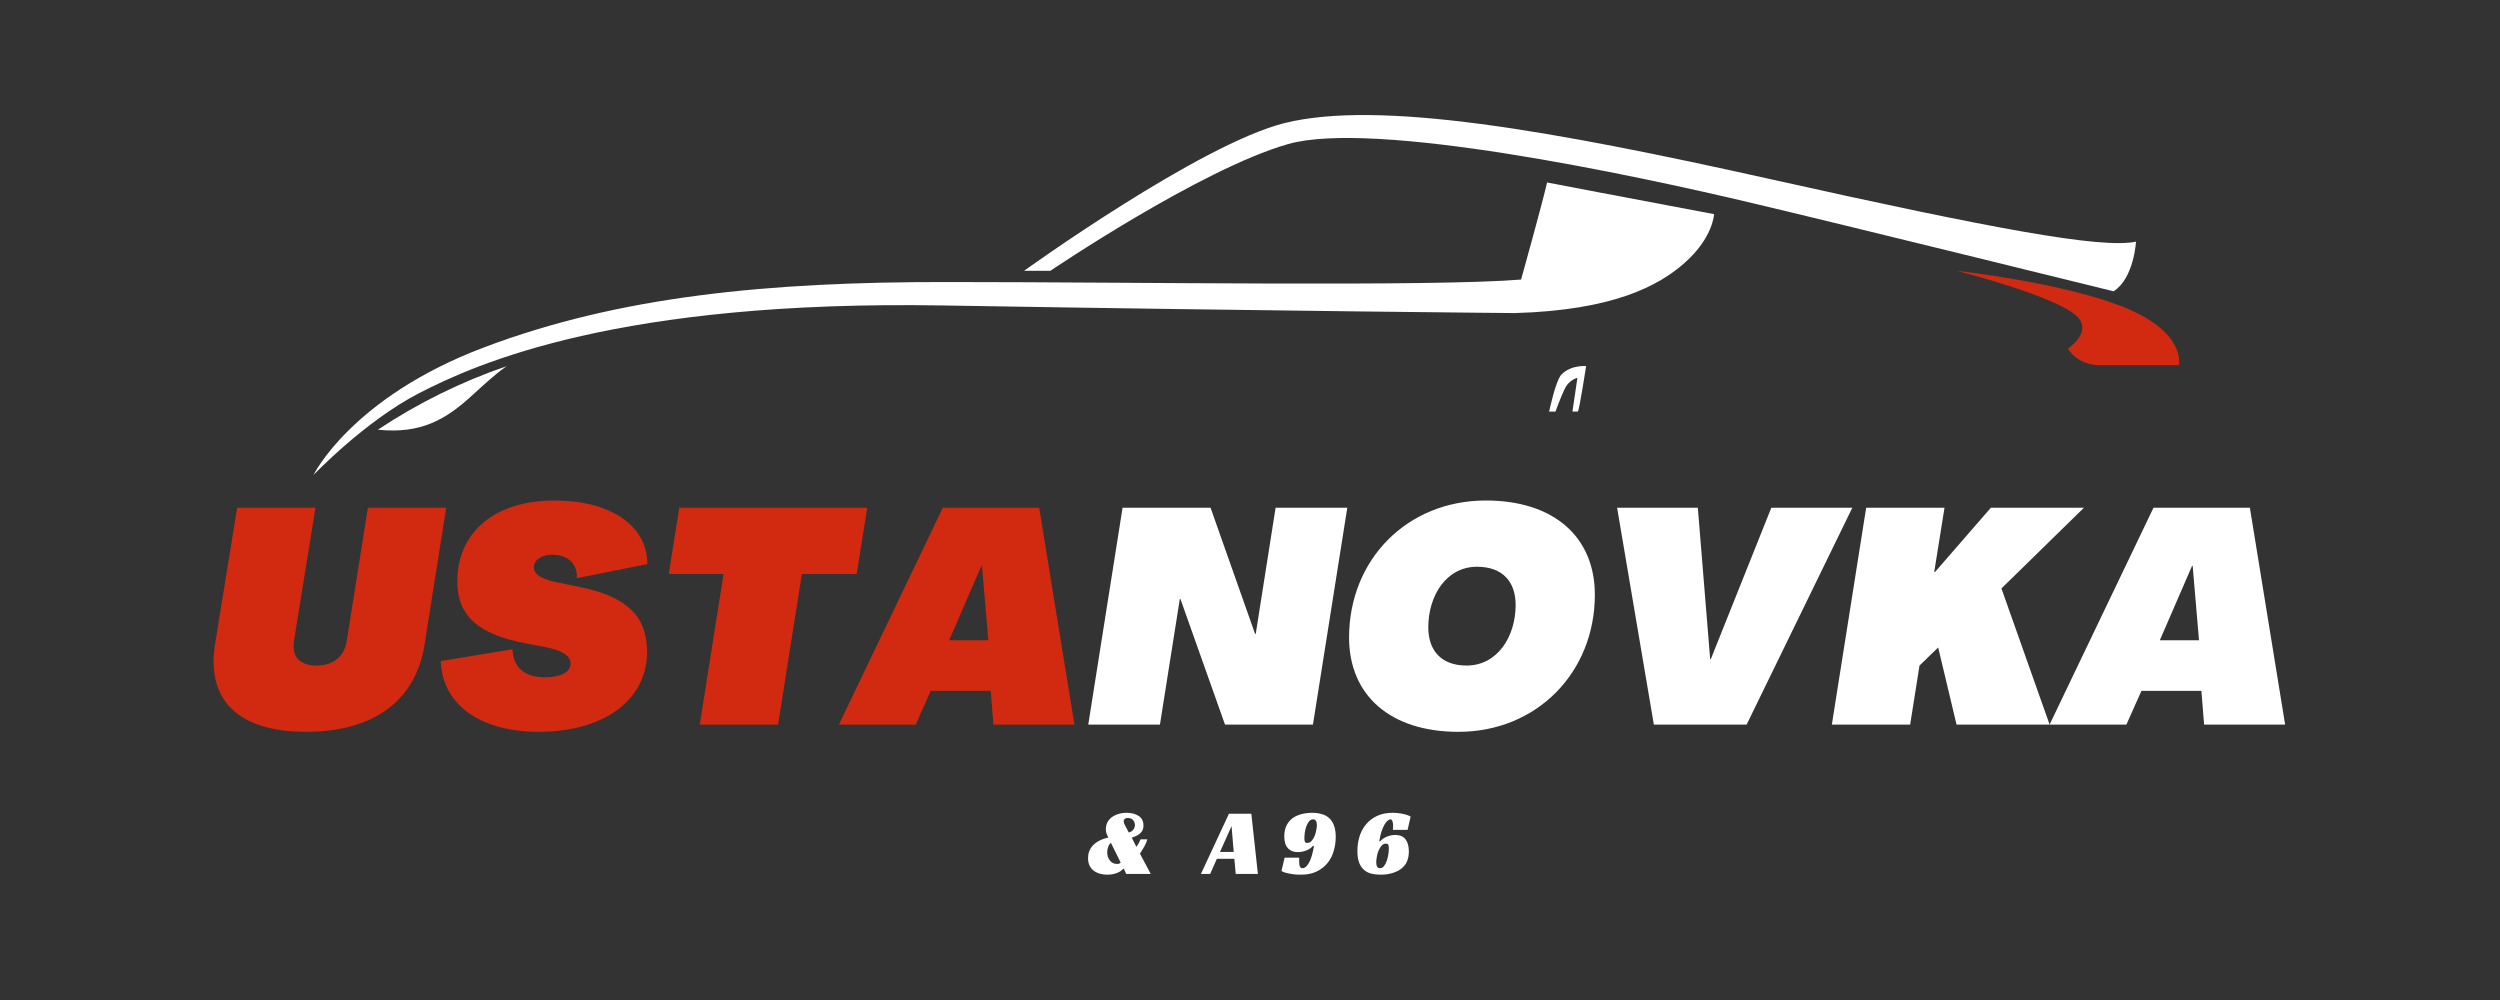
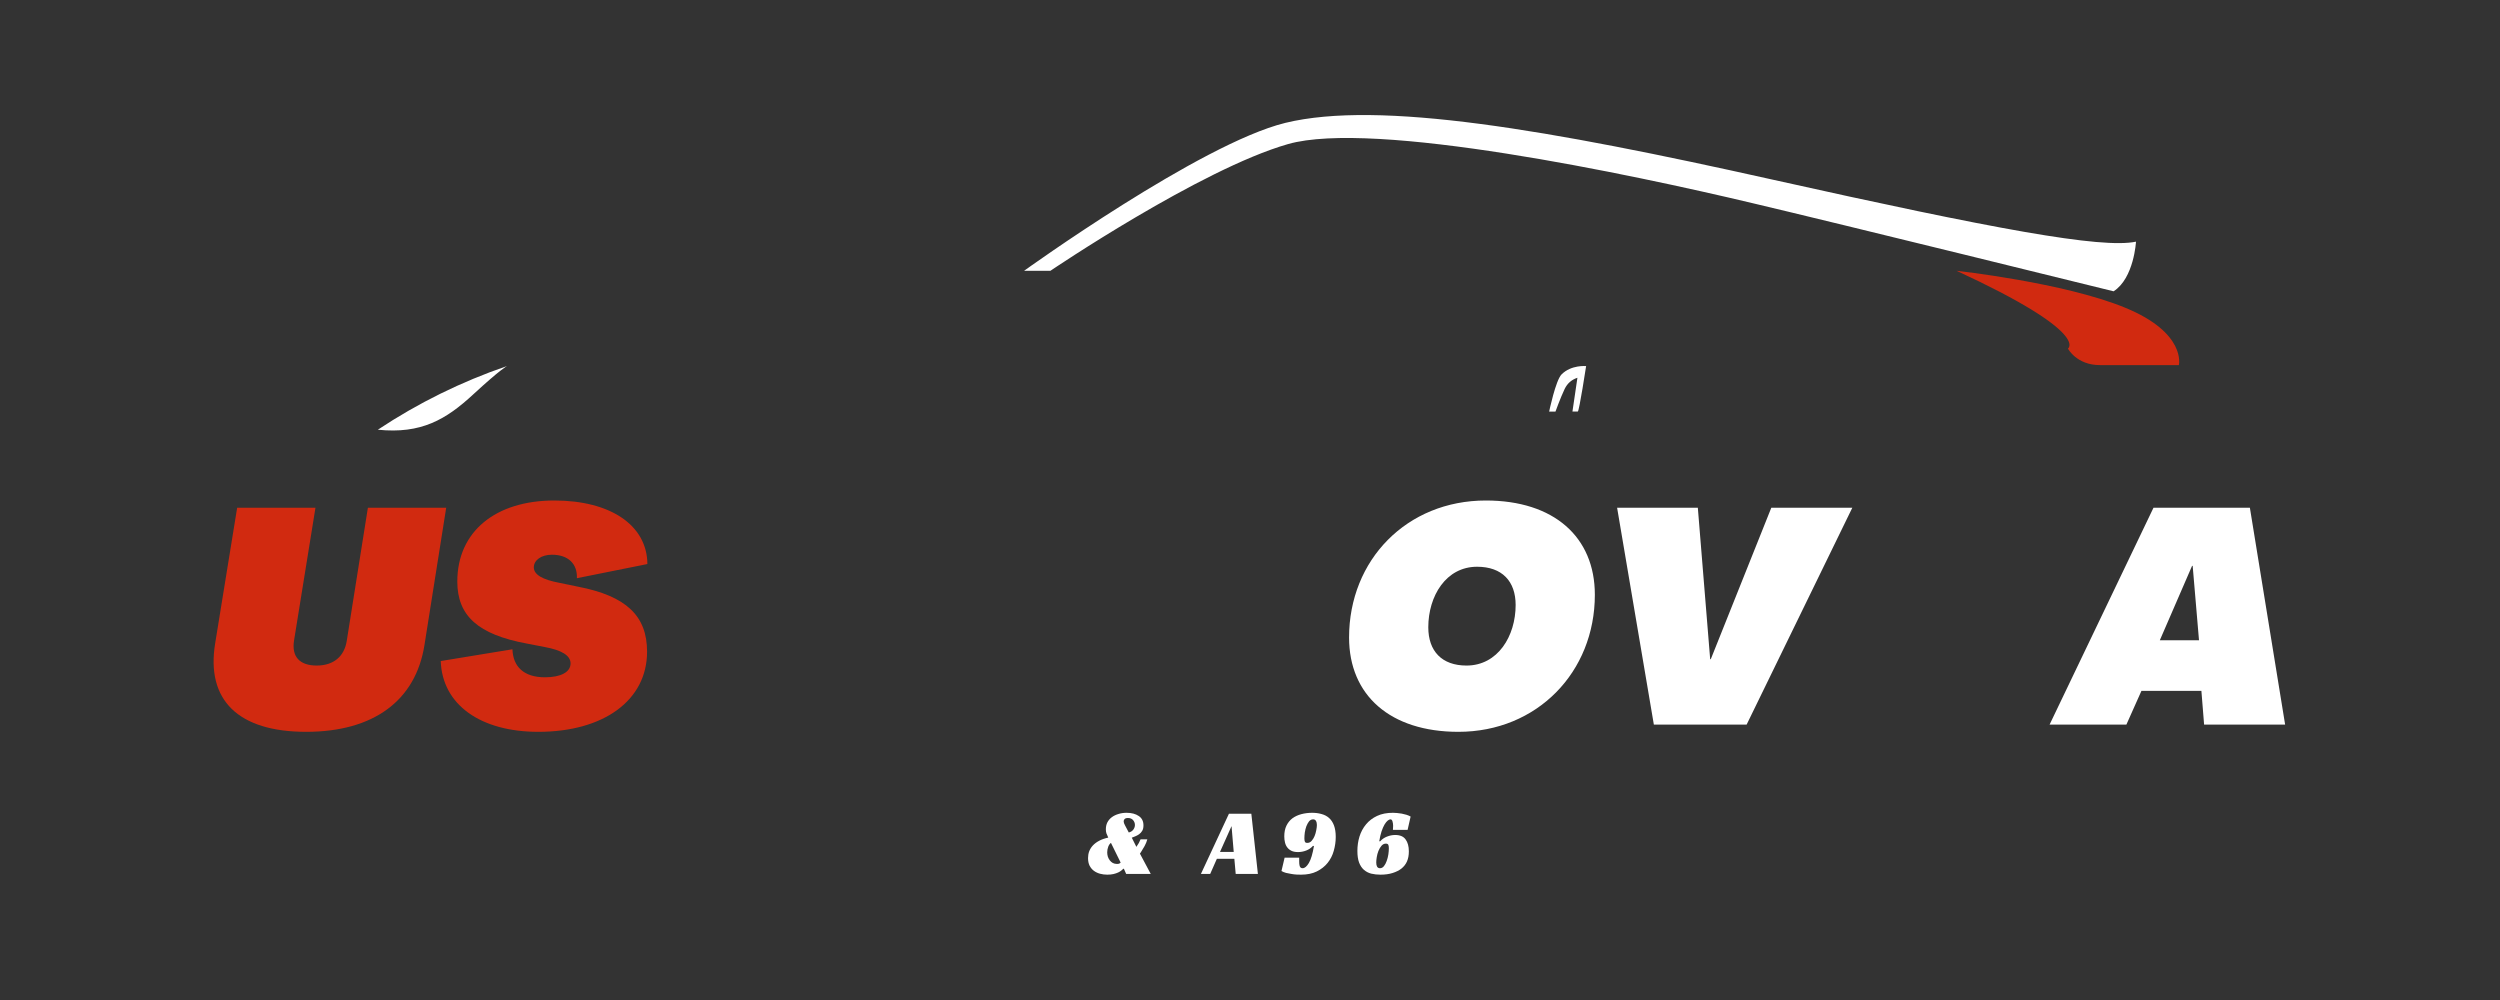
<svg xmlns="http://www.w3.org/2000/svg" width="500" zoomAndPan="magnify" viewBox="0 0 375 150" height="200" preserveAspectRatio="xMidYMid meet">
  <rect x="0" y="0" width="375" height="150" fill="#333333" stroke="none" />
  <defs>
    <g />
    <clipPath id="e63583e060">
      <path d="M 47 27 L 258 27 L 258 71.25 L 47 71.25 Z M 47 27 " clip-rule="nonzero" />
    </clipPath>
  </defs>
-   <path fill="#d12a10" d="M 318.793 46.164 C 309.582 42.371 293.492 40.621 293.492 40.621 C 300.809 42.516 309.871 45.434 311.777 47.691 C 313.684 49.953 310.191 52.289 310.191 52.289 C 310.191 52.289 311.484 54.766 314.988 54.766 L 326.832 54.766 C 326.832 54.766 328.004 49.953 318.793 46.164 Z M 318.793 46.164 " fill-opacity="1" fill-rule="nonzero" />
+   <path fill="#d12a10" d="M 318.793 46.164 C 309.582 42.371 293.492 40.621 293.492 40.621 C 313.684 49.953 310.191 52.289 310.191 52.289 C 310.191 52.289 311.484 54.766 314.988 54.766 L 326.832 54.766 C 326.832 54.766 328.004 49.953 318.793 46.164 Z M 318.793 46.164 " fill-opacity="1" fill-rule="nonzero" />
  <g clip-path="url(#e63583e060)">
-     <path fill="#ffffff" d="M 228.164 41.934 C 214.785 43.031 170.098 42.305 142.082 42.305 C 115.098 42.273 92.863 44.449 72.609 52.105 C 52.676 59.633 47.023 71.25 47.023 71.25 C 47.023 71.25 54.699 63.195 62.816 59 C 71.586 54.469 92.855 44.996 141.43 45.82 C 192.676 46.676 227.258 46.961 227.258 46.961 C 241.875 46.531 248.676 42.949 252.598 39.516 C 256.988 35.676 257.109 32.121 257.109 32.121 C 243.969 29.656 232.062 27.371 232.062 27.371 C 231.422 30.25 228.164 41.934 228.164 41.934 Z M 228.164 41.934 " fill-opacity="1" fill-rule="nonzero" />
-   </g>
+     </g>
  <path fill="#ffffff" d="M 265.715 26.906 C 232.375 19.465 206.887 14.996 192.789 18.434 C 180.082 21.543 153.609 40.621 153.609 40.621 L 157.559 40.621 C 157.559 40.621 180.09 25.363 193.203 21.613 C 205.984 17.965 244.5 26.102 262.902 30.48 C 275.523 33.457 317.039 43.695 317.039 43.695 C 320.109 41.727 320.398 36.25 320.398 36.25 C 315.238 37.336 299.059 34.344 265.715 26.906 Z M 265.715 26.906 " fill-opacity="1" fill-rule="nonzero" />
  <path fill="#ffffff" d="M 71.008 59.137 C 75.121 55.344 76.051 54.906 76.051 54.906 C 69.184 57.262 62.723 60.445 56.676 64.457 C 63.18 65.121 66.91 62.934 71.008 59.137 Z M 71.008 59.137 " fill-opacity="1" fill-rule="nonzero" />
  <path fill="#ffffff" d="M 234.234 56.16 C 233.344 57.059 232.371 61.742 232.371 61.742 L 233.32 61.742 C 233.32 61.742 234.066 59.664 234.707 58.324 C 235.109 57.504 235.742 56.949 236.613 56.664 L 235.867 61.734 L 236.672 61.734 C 236.891 61.625 237.918 54.914 237.918 54.914 C 237.918 54.914 235.699 54.691 234.234 56.16 Z M 234.234 56.16 " fill-opacity="1" fill-rule="nonzero" />
  <g fill="#ffffff" fill-opacity="1">
    <g transform="translate(163.207, 131.091)">
      <g>
        <path d="M 5.719 0 L 5.375 -0.781 L 5.297 -0.781 C 5.223 -0.707 5.125 -0.617 5 -0.516 C 4.875 -0.41 4.711 -0.312 4.516 -0.219 C 4.316 -0.125 4.082 -0.047 3.812 0.016 C 3.539 0.078 3.234 0.109 2.891 0.109 C 2.504 0.109 2.141 0.062 1.797 -0.031 C 1.453 -0.125 1.145 -0.27 0.875 -0.469 C 0.613 -0.664 0.398 -0.922 0.234 -1.234 C 0.078 -1.547 0 -1.926 0 -2.375 C 0 -2.738 0.055 -3.078 0.172 -3.391 C 0.297 -3.711 0.477 -4.004 0.719 -4.266 C 0.969 -4.535 1.281 -4.77 1.656 -4.969 C 2.039 -5.176 2.5 -5.336 3.031 -5.453 C 2.906 -5.723 2.812 -5.941 2.75 -6.109 C 2.695 -6.285 2.672 -6.484 2.672 -6.703 C 2.672 -7.078 2.742 -7.414 2.891 -7.719 C 3.047 -8.02 3.258 -8.273 3.531 -8.484 C 3.812 -8.703 4.145 -8.867 4.531 -8.984 C 4.914 -9.109 5.332 -9.172 5.781 -9.172 C 6.531 -9.172 7.141 -9.008 7.609 -8.688 C 8.078 -8.375 8.312 -7.906 8.312 -7.281 C 8.312 -6.945 8.25 -6.676 8.125 -6.469 C 8 -6.258 7.844 -6.086 7.656 -5.953 C 7.477 -5.828 7.285 -5.723 7.078 -5.641 C 6.879 -5.566 6.707 -5.5 6.562 -5.438 L 7.25 -4.062 C 7.531 -4.457 7.738 -4.832 7.875 -5.188 L 8.891 -5.188 C 8.797 -4.844 8.66 -4.508 8.484 -4.188 C 8.305 -3.875 8.117 -3.562 7.922 -3.25 L 7.781 -3.047 L 9.406 0 Z M 3.438 -4.656 C 3.281 -4.562 3.145 -4.375 3.031 -4.094 C 2.926 -3.812 2.875 -3.523 2.875 -3.234 C 2.875 -3.016 2.906 -2.801 2.969 -2.594 C 3.039 -2.383 3.141 -2.195 3.266 -2.031 C 3.391 -1.875 3.539 -1.742 3.719 -1.641 C 3.906 -1.547 4.113 -1.5 4.344 -1.5 C 4.488 -1.5 4.598 -1.516 4.672 -1.547 C 4.754 -1.586 4.828 -1.641 4.891 -1.703 Z M 5.984 -8.391 C 5.754 -8.391 5.586 -8.336 5.484 -8.234 C 5.391 -8.141 5.344 -8.023 5.344 -7.891 C 5.344 -7.734 5.406 -7.539 5.531 -7.312 L 6.109 -6.219 C 6.41 -6.289 6.641 -6.438 6.797 -6.656 C 6.953 -6.875 7.031 -7.102 7.031 -7.344 C 7.031 -7.613 6.941 -7.852 6.766 -8.062 C 6.586 -8.281 6.328 -8.391 5.984 -8.391 Z M 5.984 -8.391 " />
      </g>
    </g>
  </g>
  <g fill="#ffffff" fill-opacity="1">
    <g transform="translate(175.661, 131.091)">
      <g />
    </g>
  </g>
  <g fill="#ffffff" fill-opacity="1">
    <g transform="translate(180.809, 131.091)">
      <g>
        <path d="M 7.875 0 L 4.547 0 L 4.344 -2.266 L 1.719 -2.266 L 0.719 0 L -0.672 0 L 3.531 -9.031 L 6.891 -9.031 Z M 2.188 -3.297 L 4.25 -3.297 L 3.922 -7.172 Z M 2.188 -3.297 " />
      </g>
    </g>
  </g>
  <g fill="#ffffff" fill-opacity="1">
    <g transform="translate(191.799, 131.091)">
      <g>
        <path d="M 3.359 0.109 C 3.18 0.109 2.961 0.102 2.703 0.094 C 2.453 0.082 2.188 0.051 1.906 0 C 1.633 -0.039 1.367 -0.094 1.109 -0.156 C 0.848 -0.227 0.617 -0.32 0.422 -0.438 L 0.891 -2.438 L 3.078 -2.438 C 3.078 -2.363 3.078 -2.273 3.078 -2.172 C 3.078 -2.066 3.078 -1.957 3.078 -1.844 C 3.078 -1.727 3.082 -1.613 3.094 -1.5 C 3.102 -1.383 3.125 -1.273 3.156 -1.172 C 3.195 -1.078 3.25 -1 3.312 -0.938 C 3.383 -0.883 3.477 -0.859 3.594 -0.859 C 3.906 -0.859 4.219 -1.117 4.531 -1.641 C 4.844 -2.172 5.098 -3.023 5.297 -4.203 L 5.141 -4.203 C 4.867 -3.898 4.535 -3.672 4.141 -3.516 C 3.742 -3.359 3.332 -3.281 2.906 -3.281 C 2.531 -3.281 2.211 -3.336 1.953 -3.453 C 1.691 -3.578 1.477 -3.742 1.312 -3.953 C 1.145 -4.16 1.023 -4.41 0.953 -4.703 C 0.879 -4.992 0.844 -5.305 0.844 -5.641 C 0.844 -6.266 0.953 -6.801 1.172 -7.25 C 1.391 -7.695 1.688 -8.062 2.062 -8.344 C 2.445 -8.625 2.895 -8.832 3.406 -8.969 C 3.914 -9.102 4.453 -9.172 5.016 -9.172 C 5.535 -9.172 6.008 -9.109 6.438 -8.984 C 6.875 -8.867 7.25 -8.672 7.562 -8.391 C 7.875 -8.117 8.117 -7.75 8.297 -7.281 C 8.473 -6.812 8.562 -6.234 8.562 -5.547 C 8.562 -4.848 8.461 -4.156 8.266 -3.469 C 8.078 -2.789 7.77 -2.188 7.344 -1.656 C 6.926 -1.133 6.383 -0.707 5.719 -0.375 C 5.062 -0.051 4.273 0.109 3.359 0.109 Z M 5.172 -8.188 C 4.93 -8.188 4.727 -8.086 4.562 -7.891 C 4.406 -7.691 4.27 -7.445 4.156 -7.156 C 4.051 -6.863 3.973 -6.551 3.922 -6.219 C 3.879 -5.895 3.859 -5.602 3.859 -5.344 C 3.859 -5.113 3.883 -4.941 3.938 -4.828 C 3.988 -4.711 4.109 -4.656 4.297 -4.656 C 4.547 -4.656 4.758 -4.754 4.938 -4.953 C 5.125 -5.16 5.273 -5.406 5.391 -5.688 C 5.504 -5.969 5.586 -6.258 5.641 -6.562 C 5.703 -6.875 5.734 -7.133 5.734 -7.344 C 5.734 -7.594 5.688 -7.797 5.594 -7.953 C 5.508 -8.109 5.367 -8.188 5.172 -8.188 Z M 5.172 -8.188 " />
      </g>
    </g>
  </g>
  <g fill="#ffffff" fill-opacity="1">
    <g transform="translate(203.031, 131.091)">
      <g>
        <path d="M 5.906 -9.172 C 6.082 -9.172 6.285 -9.16 6.516 -9.141 C 6.754 -9.117 6.992 -9.086 7.234 -9.047 C 7.473 -9.004 7.707 -8.945 7.938 -8.875 C 8.176 -8.801 8.383 -8.711 8.562 -8.609 L 8.109 -6.609 L 5.906 -6.609 C 5.914 -6.711 5.922 -6.812 5.922 -6.906 C 5.93 -7 5.938 -7.098 5.938 -7.203 C 5.938 -7.453 5.906 -7.676 5.844 -7.875 C 5.789 -8.082 5.688 -8.188 5.531 -8.188 C 5.414 -8.188 5.281 -8.125 5.125 -8 C 4.977 -7.883 4.82 -7.691 4.656 -7.422 C 4.5 -7.16 4.348 -6.816 4.203 -6.391 C 4.066 -5.973 3.953 -5.477 3.859 -4.906 L 4 -4.906 C 4.27 -5.207 4.602 -5.438 5 -5.594 C 5.406 -5.758 5.82 -5.844 6.25 -5.844 C 6.977 -5.844 7.5 -5.617 7.812 -5.172 C 8.133 -4.734 8.297 -4.141 8.297 -3.391 C 8.297 -2.805 8.203 -2.301 8.016 -1.875 C 7.836 -1.457 7.551 -1.094 7.156 -0.781 C 6.812 -0.52 6.379 -0.305 5.859 -0.141 C 5.348 0.023 4.738 0.109 4.031 0.109 C 3.531 0.109 3.066 0.055 2.641 -0.047 C 2.223 -0.16 1.859 -0.352 1.547 -0.625 C 1.242 -0.895 1.004 -1.258 0.828 -1.719 C 0.66 -2.176 0.578 -2.754 0.578 -3.453 C 0.578 -4.203 0.68 -4.922 0.891 -5.609 C 1.109 -6.305 1.438 -6.914 1.875 -7.438 C 2.312 -7.969 2.863 -8.391 3.531 -8.703 C 4.195 -9.016 4.988 -9.172 5.906 -9.172 Z M 3.969 -0.859 C 4.195 -0.859 4.395 -0.961 4.562 -1.172 C 4.727 -1.379 4.863 -1.633 4.969 -1.938 C 5.082 -2.238 5.164 -2.562 5.219 -2.906 C 5.27 -3.25 5.297 -3.562 5.297 -3.844 C 5.297 -4.07 5.27 -4.242 5.219 -4.359 C 5.164 -4.484 5.039 -4.547 4.844 -4.547 C 4.594 -4.547 4.375 -4.438 4.188 -4.219 C 4.008 -4.008 3.859 -3.754 3.734 -3.453 C 3.617 -3.16 3.535 -2.852 3.484 -2.531 C 3.43 -2.207 3.406 -1.938 3.406 -1.719 C 3.406 -1.457 3.445 -1.25 3.531 -1.094 C 3.625 -0.938 3.77 -0.859 3.969 -0.859 Z M 3.969 -0.859 " />
      </g>
    </g>
  </g>
  <g fill="#d12a10" fill-opacity="1">
    <g transform="translate(30.379, 108.688)">
      <g>
        <path d="M 15.543 1.086 C 25.617 1.086 31.988 -3.57 33.297 -11.973 L 36.551 -32.531 L 24.805 -32.531 L 21.641 -12.605 C 21.281 -10.211 19.652 -8.855 17.125 -8.855 C 14.547 -8.855 13.328 -10.211 13.734 -12.652 L 16.941 -32.531 L 5.195 -32.531 L 1.898 -12.199 C 0.496 -3.66 5.375 1.086 15.543 1.086 Z M 15.543 1.086 " />
      </g>
    </g>
  </g>
  <g fill="#d12a10" fill-opacity="1">
    <g transform="translate(65.526, 108.688)">
      <g>
        <path d="M 15.227 1.086 C 24.984 1.086 31.535 -3.613 31.535 -10.934 C 31.535 -16.309 28.418 -19.293 21.145 -20.691 L 18.297 -21.281 C 15.949 -21.73 14.547 -22.453 14.547 -23.582 C 14.547 -24.668 15.676 -25.48 17.258 -25.48 C 19.742 -25.48 21.098 -24.082 21.008 -21.957 L 31.582 -24.082 C 31.535 -29.953 25.977 -33.613 17.621 -33.613 C 8.809 -33.613 3.07 -28.961 3.07 -21.461 C 3.07 -16.309 6.191 -13.508 13.508 -12.152 L 16.309 -11.609 C 18.66 -11.16 20.059 -10.391 20.059 -9.172 C 20.059 -7.859 18.57 -7.094 16.219 -7.094 C 13.059 -7.094 11.43 -8.676 11.34 -11.297 L 0.586 -9.531 C 0.812 -2.98 6.551 1.086 15.227 1.086 Z M 15.227 1.086 " />
      </g>
    </g>
  </g>
  <g fill="#d12a10" fill-opacity="1">
    <g transform="translate(97.691, 108.688)">
      <g>
-         <path d="M 7.273 0 L 19.02 0 L 22.59 -22.59 L 30.812 -22.59 L 32.395 -32.531 L 4.203 -32.531 L 2.621 -22.59 L 10.844 -22.59 Z M 7.273 0 " />
-       </g>
+         </g>
    </g>
  </g>
  <g fill="#d12a10" fill-opacity="1">
    <g transform="translate(127.688, 108.688)">
      <g>
-         <path d="M -1.852 0 L 9.668 0 L 11.926 -5.059 L 20.918 -5.059 L 21.324 0 L 33.477 0 L 28.191 -32.531 L 13.734 -32.531 Z M 14.684 -12.652 L 19.52 -23.809 L 19.609 -23.809 L 20.559 -12.652 Z M 14.684 -12.652 " />
-       </g>
+         </g>
    </g>
  </g>
  <g fill="#ffffff" fill-opacity="1">
    <g transform="translate(163.012, 108.688)">
      <g>
-         <path d="M 0.227 0 L 10.98 0 L 13.961 -18.84 L 14.051 -18.84 L 20.738 0 L 33.93 0 L 39.082 -32.531 L 28.328 -32.531 L 25.348 -13.598 L 25.254 -13.598 L 18.57 -32.531 L 5.375 -32.531 Z M 0.227 0 " />
-       </g>
+         </g>
    </g>
  </g>
  <g fill="#ffffff" fill-opacity="1">
    <g transform="translate(200.869, 108.688)">
      <g>
        <path d="M 17.891 1.086 C 29.684 1.086 38.359 -7.859 38.359 -19.473 C 38.359 -28.148 32.215 -33.613 22.004 -33.613 C 10.164 -33.613 1.492 -24.715 1.492 -13.059 C 1.492 -4.383 7.68 1.086 17.891 1.086 Z M 19.109 -8.855 C 15.406 -8.855 13.375 -11.023 13.375 -14.594 C 13.375 -19.293 16.039 -23.676 20.691 -23.676 C 24.441 -23.676 26.477 -21.504 26.477 -17.938 C 26.477 -13.281 23.809 -8.855 19.109 -8.855 Z M 19.109 -8.855 " />
      </g>
    </g>
  </g>
  <g fill="#ffffff" fill-opacity="1">
    <g transform="translate(239.268, 108.688)">
      <g>
        <path d="M 8.809 0 L 22.727 0 L 38.582 -32.531 L 26.43 -32.531 L 17.348 -9.805 L 17.258 -9.805 L 15.406 -32.531 L 3.297 -32.531 Z M 8.809 0 " />
      </g>
    </g>
  </g>
  <g fill="#ffffff" fill-opacity="1">
    <g transform="translate(274.551, 108.688)">
      <g>
-         <path d="M 0.227 0 L 11.973 0 L 13.375 -8.855 L 16.176 -11.566 L 18.93 0 L 32.891 0 L 25.664 -20.422 L 38.043 -32.531 L 24.082 -32.531 L 15.676 -22.859 L 15.586 -22.906 L 17.125 -32.531 L 5.375 -32.531 Z M 0.227 0 " />
-       </g>
+         </g>
    </g>
  </g>
  <g fill="#ffffff" fill-opacity="1">
    <g transform="translate(309.291, 108.688)">
      <g>
        <path d="M -1.852 0 L 9.668 0 L 11.926 -5.059 L 20.918 -5.059 L 21.324 0 L 33.477 0 L 28.191 -32.531 L 13.734 -32.531 Z M 14.684 -12.652 L 19.52 -23.809 L 19.609 -23.809 L 20.559 -12.652 Z M 14.684 -12.652 " />
      </g>
    </g>
  </g>
</svg>